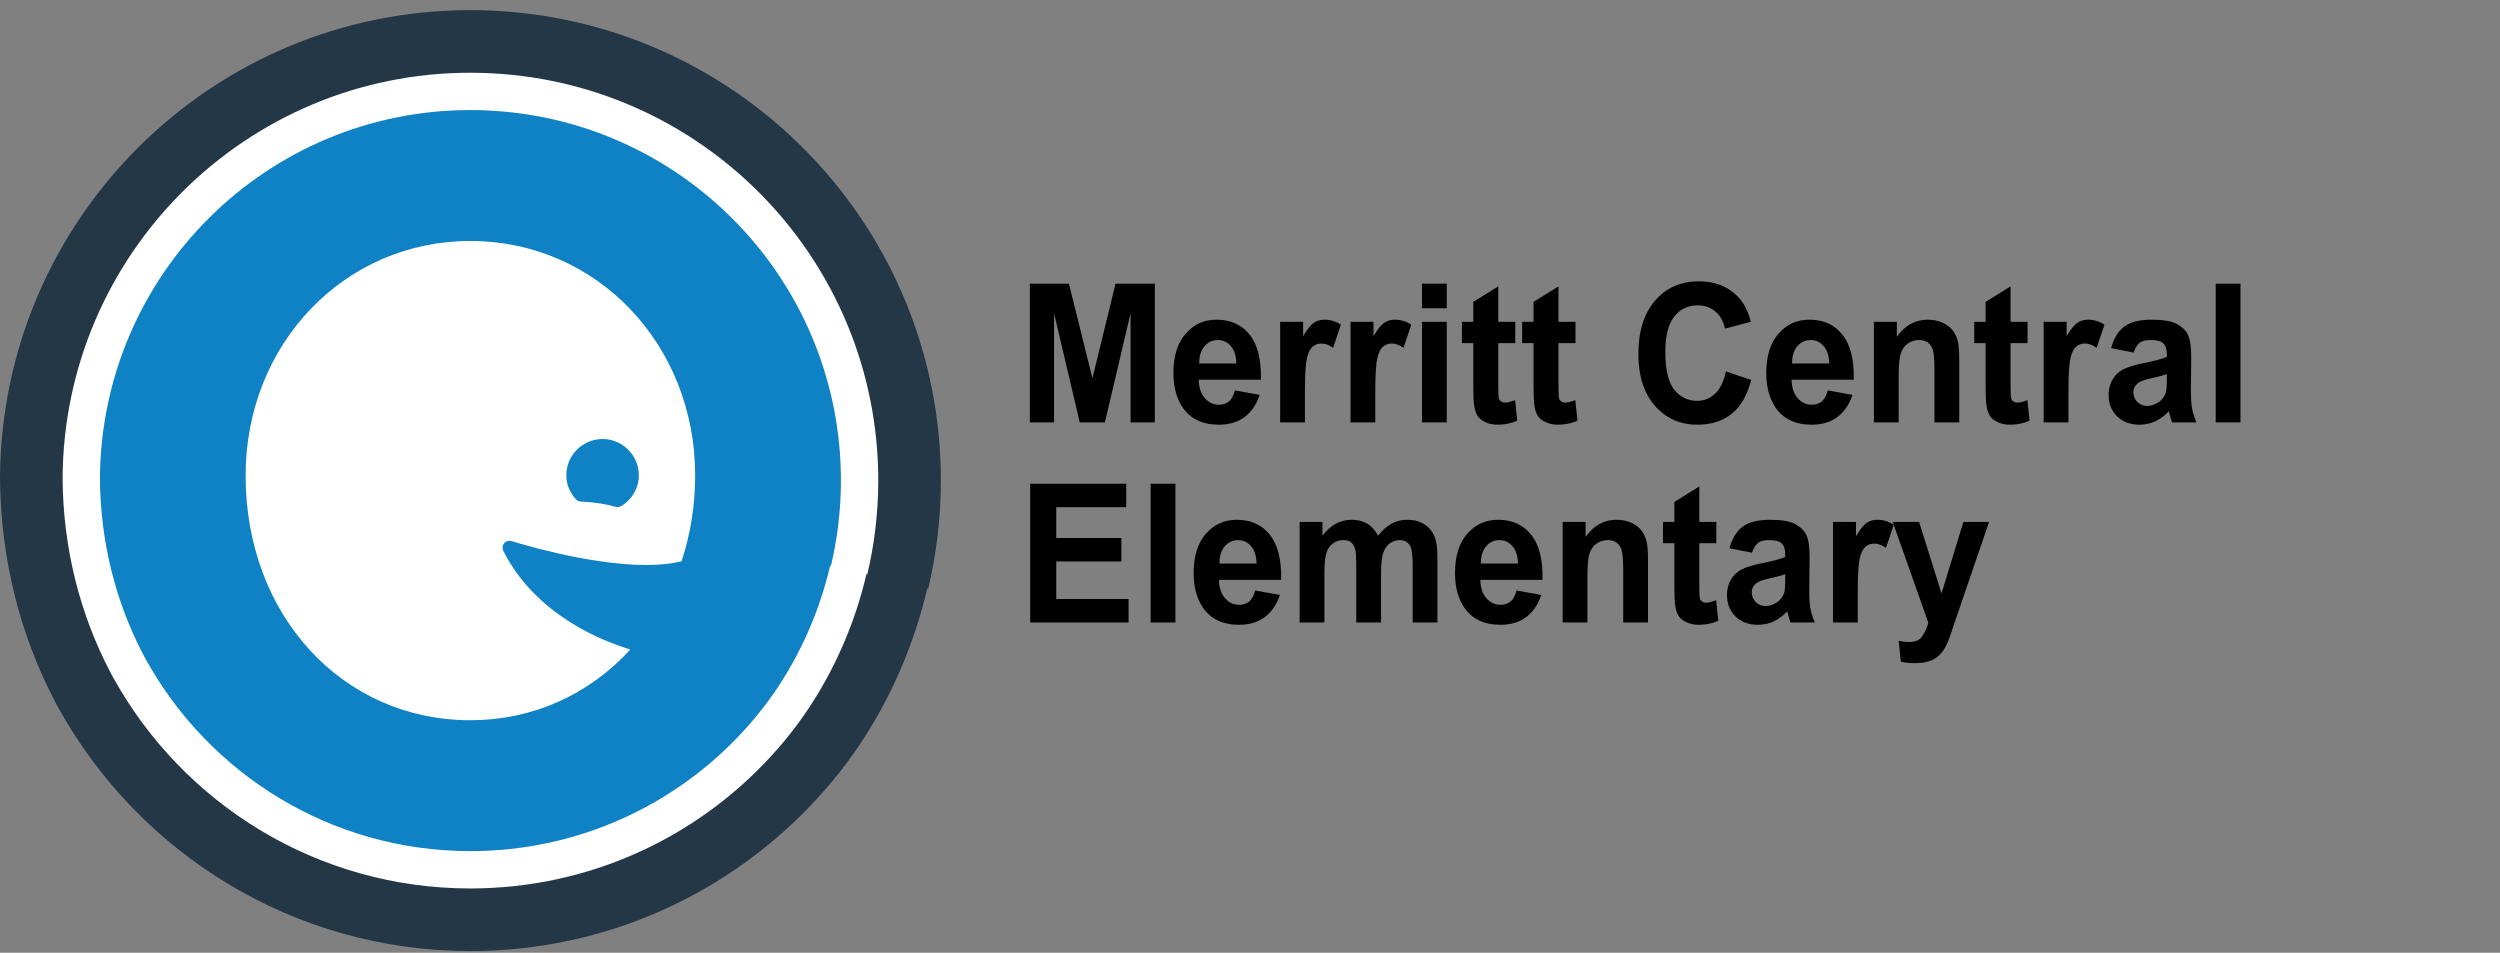
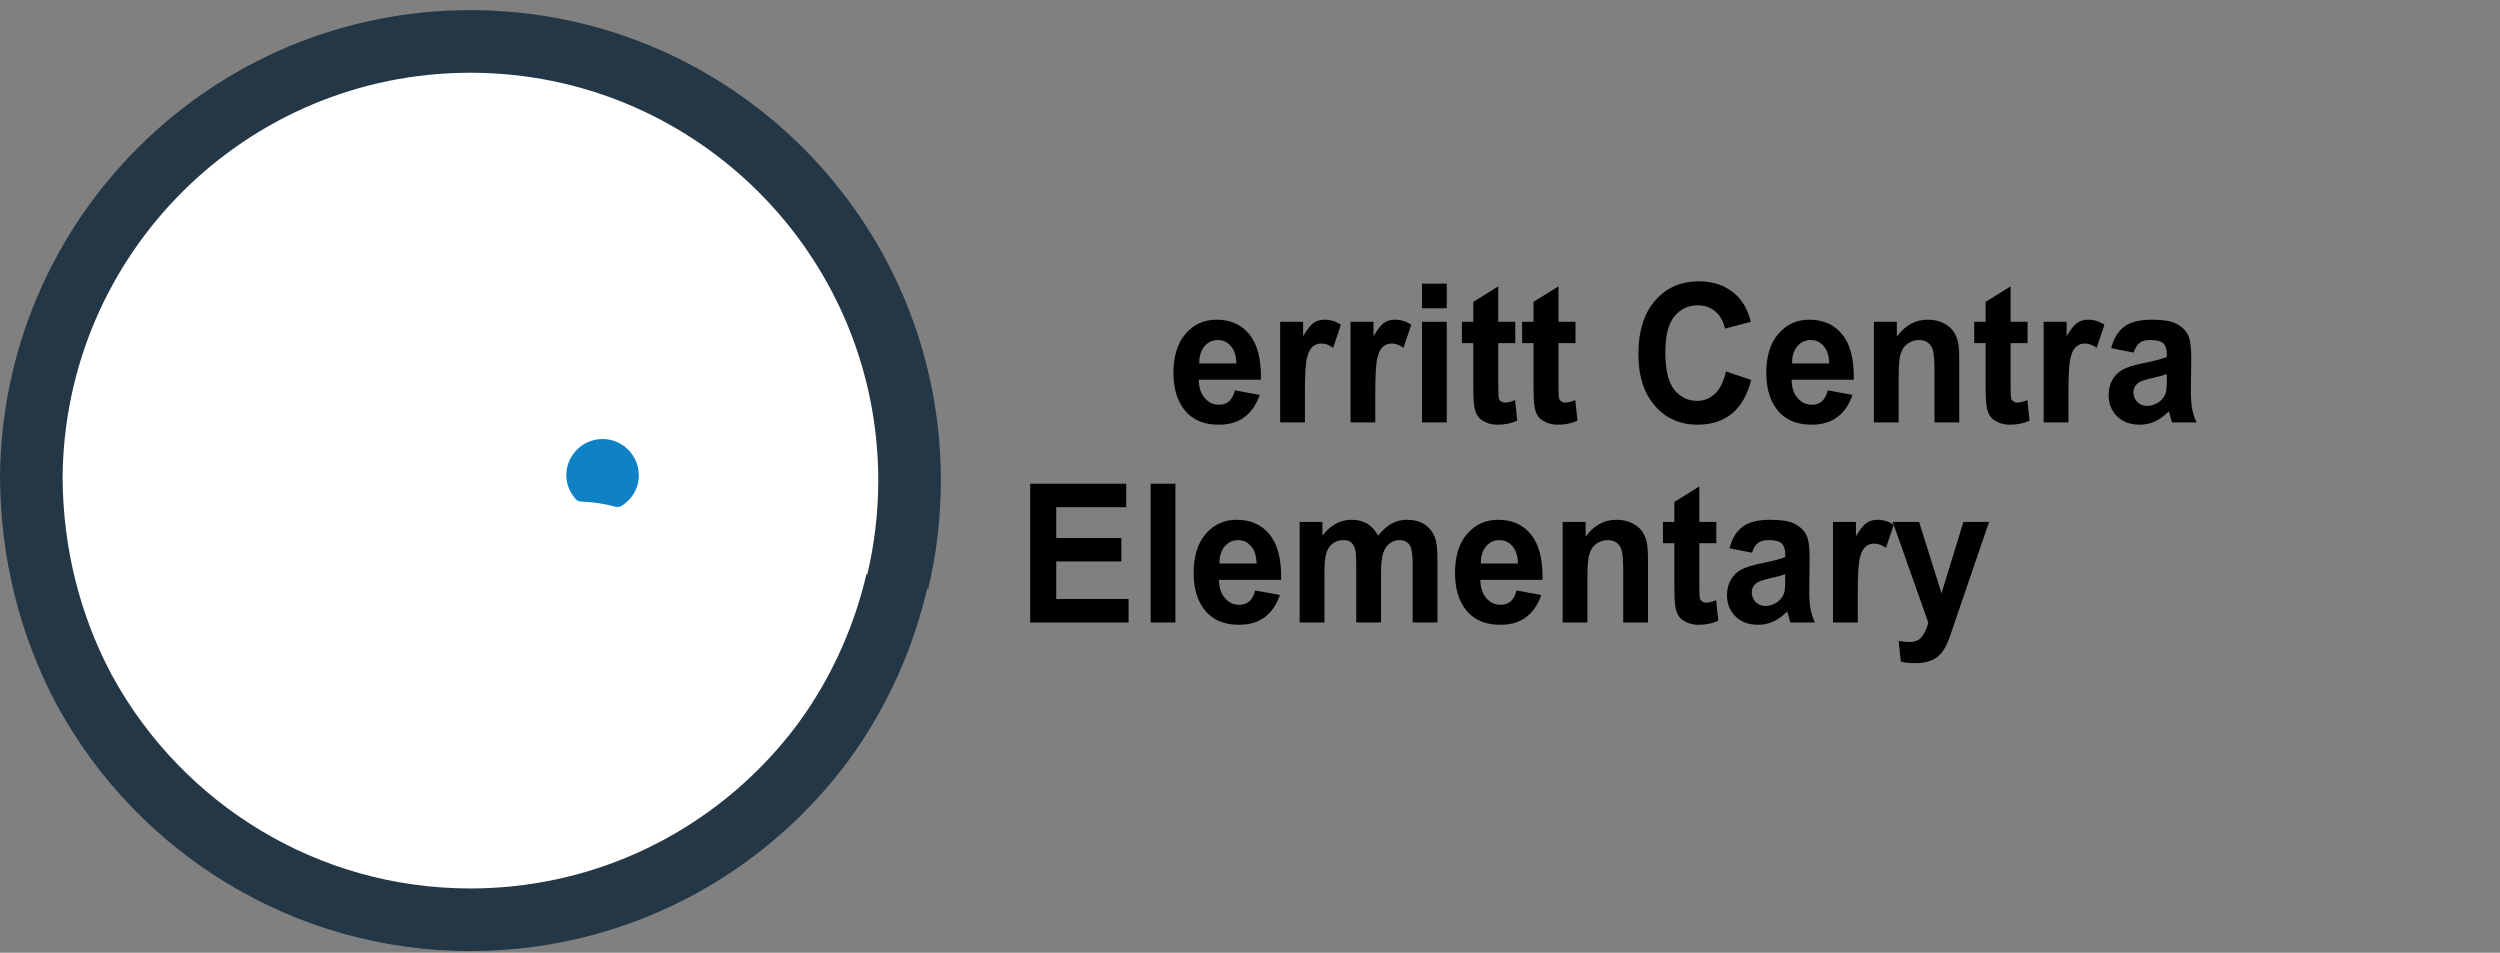
<svg xmlns="http://www.w3.org/2000/svg" width="100%" height="100%" viewBox="0 0 942 359" version="1.1" xml:space="preserve" style="fill-rule:evenodd;clip-rule:evenodd;stroke-linejoin:round;stroke-miterlimit:2;">
  <rect x="0" y="0" width="942" height="359" fill="#808080" stroke="none" />
  <g transform="matrix(4.167,0,0,4.167,0,0)">
    <path d="M44.631,85.947C44.761,85.941 44.888,85.93 45.017,85.923C45.619,85.888 46.219,85.846 46.815,85.786C46.874,85.78 46.932,85.773 46.991,85.767C59.092,84.508 69.685,78.177 76.607,68.936C76.679,68.839 76.748,68.739 76.819,68.641C77.051,68.325 77.276,68.005 77.5,67.683C80.445,63.367 82.628,58.456 83.866,53.134C83.881,53.198 83.899,53.261 83.915,53.325C84.667,50.157 85.078,46.856 85.078,43.458C85.078,20.746 67.28,2.195 44.871,0.982C44.803,0.979 44.736,0.973 44.669,0.969C43.964,0.935 43.255,0.916 42.542,0.916C42.539,0.916 42.537,0.915 42.534,0.915C19.132,0.916 0.15,19.813 0,43.18C0.046,50.541 1.823,57.409 4.953,63.397C4.999,63.482 5.04,63.57 5.086,63.656C5.151,63.778 5.223,63.897 5.29,64.019C12.539,77.123 26.498,86 42.534,86L42.543,86C43.243,86 43.939,85.981 44.631,85.947Z" style="fill:rgb(36,55,70);fill-rule:nonzero;" />
    <path d="M44.353,80.293C44.465,80.288 44.576,80.278 44.687,80.272C45.209,80.242 45.73,80.205 46.246,80.153C46.297,80.148 46.347,80.142 46.398,80.137C56.889,79.045 66.073,73.557 72.073,65.546C72.135,65.461 72.195,65.375 72.257,65.289C72.458,65.016 72.654,64.738 72.847,64.459C75.401,60.717 77.294,56.46 78.366,51.846C78.379,51.902 78.395,51.956 78.409,52.012C79.061,49.266 79.417,46.404 79.417,43.458C79.417,23.769 63.987,7.686 44.56,6.634C44.502,6.631 44.444,6.626 44.385,6.624C43.774,6.593 43.16,6.577 42.541,6.577L42.535,6.577C22.247,6.577 5.791,22.96 5.66,43.217C5.7,49.599 7.242,55.553 9.955,60.744C9.994,60.818 10.03,60.894 10.07,60.968C10.126,61.074 10.189,61.177 10.246,61.283C16.532,72.643 28.632,80.339 42.535,80.339L42.542,80.339C43.15,80.339 43.753,80.322 44.353,80.293Z" style="fill:white;fill-rule:nonzero;" />
-     <path d="M22.209,43.009C22.209,31.11 31.137,21.789 42.535,21.789C53.932,21.789 62.861,31.11 62.861,43.009C62.861,45.667 62.447,48.271 61.63,50.756C60.735,50.977 59.659,51.089 58.426,51.089C53.032,51.089 46.339,48.95 46.272,48.929C46.209,48.908 46.143,48.898 46.078,48.898C45.896,48.898 45.719,48.977 45.597,49.12C45.431,49.314 45.398,49.588 45.513,49.816C48.421,55.583 54.4,57.949 57,58.732C53.209,62.865 48.11,65.127 42.535,65.127C30.947,65.127 22.209,55.619 22.209,43.009ZM44.187,76.921C44.288,76.916 44.389,76.907 44.491,76.902C44.965,76.874 45.438,76.841 45.906,76.794C45.953,76.789 45.999,76.784 46.045,76.779C55.575,75.787 63.918,70.802 69.369,63.524C69.426,63.447 69.48,63.368 69.536,63.291C69.719,63.042 69.897,62.79 70.073,62.537C72.392,59.137 74.112,55.27 75.086,51.078C75.098,51.129 75.113,51.178 75.125,51.229C75.718,48.734 76.041,46.134 76.041,43.458C76.041,25.571 62.024,10.961 44.375,10.006C44.322,10.003 44.27,9.998 44.216,9.996C43.661,9.968 43.103,9.953 42.541,9.953L42.535,9.953C24.105,9.954 9.155,24.836 9.037,43.239C9.073,49.036 10.473,54.445 12.938,59.161C12.974,59.228 13.006,59.298 13.042,59.365C13.094,59.462 13.15,59.555 13.203,59.651C18.912,69.971 29.906,76.962 42.535,76.963L42.542,76.963C43.094,76.962 43.642,76.947 44.187,76.921Z" style="fill:rgb(15,129,197);fill-rule:nonzero;" />
    <path d="M52.523,45.356C53.636,45.396 54.699,45.555 55.682,45.829C55.738,45.844 55.795,45.852 55.852,45.852C55.97,45.852 56.087,45.819 56.188,45.755C57.23,45.102 57.818,44.015 57.761,42.847C57.703,41.115 56.243,39.699 54.507,39.699C54.498,39.699 54.379,39.701 54.37,39.702C53.495,39.733 52.682,40.105 52.085,40.748C51.487,41.392 51.177,42.232 51.211,43.113C51.239,43.844 51.538,44.546 52.074,45.146C52.189,45.274 52.351,45.35 52.523,45.356Z" style="fill:rgb(15,129,197);fill-rule:nonzero;" />
    <g transform="matrix(0.224,0,0,0.24,8.766,-0.037)">
      <g transform="matrix(73,0,0,73,371.412,159.292)">
-         <path d="M0.071,-0L0.071,-0.716L0.287,-0.716L0.417,-0.228L0.545,-0.716L0.762,-0.716L0.762,-0L0.628,-0L0.628,-0.563L0.486,-0L0.347,-0L0.205,-0.563L0.205,-0L0.071,-0Z" style="fill-rule:nonzero;" />
-       </g>
+         </g>
      <g transform="matrix(73,0,0,73,432.222,159.292)">
        <path d="M0.372,-0.165L0.509,-0.142C0.491,-0.092 0.463,-0.054 0.426,-0.028C0.388,-0.001 0.34,0.012 0.283,0.012C0.193,0.012 0.126,-0.018 0.083,-0.077C0.049,-0.124 0.032,-0.183 0.032,-0.255C0.032,-0.341 0.054,-0.409 0.099,-0.457C0.144,-0.506 0.201,-0.53 0.27,-0.53C0.347,-0.53 0.408,-0.505 0.452,-0.454C0.497,-0.403 0.518,-0.325 0.516,-0.22L0.172,-0.22C0.173,-0.179 0.184,-0.147 0.206,-0.125C0.227,-0.102 0.253,-0.091 0.285,-0.091C0.306,-0.091 0.324,-0.097 0.339,-0.108C0.354,-0.12 0.365,-0.139 0.372,-0.165ZM0.38,-0.304C0.379,-0.343 0.369,-0.374 0.349,-0.394C0.33,-0.415 0.306,-0.425 0.278,-0.425C0.248,-0.425 0.223,-0.414 0.204,-0.393C0.184,-0.371 0.174,-0.341 0.175,-0.304L0.38,-0.304Z" style="fill-rule:nonzero;" />
      </g>
      <g transform="matrix(73,0,0,73,472.821,159.292)">
        <path d="M0.203,-0L0.066,-0L0.066,-0.519L0.193,-0.519L0.193,-0.445C0.215,-0.48 0.235,-0.503 0.252,-0.514C0.27,-0.525 0.289,-0.53 0.312,-0.53C0.343,-0.53 0.373,-0.522 0.402,-0.504L0.359,-0.385C0.336,-0.4 0.315,-0.407 0.295,-0.407C0.276,-0.407 0.259,-0.402 0.246,-0.391C0.233,-0.381 0.222,-0.362 0.215,-0.334C0.207,-0.306 0.203,-0.248 0.203,-0.16L0.203,-0Z" style="fill-rule:nonzero;" />
      </g>
      <g transform="matrix(73,0,0,73,501.23,159.292)">
        <path d="M0.203,-0L0.066,-0L0.066,-0.519L0.193,-0.519L0.193,-0.445C0.215,-0.48 0.235,-0.503 0.252,-0.514C0.27,-0.525 0.289,-0.53 0.312,-0.53C0.343,-0.53 0.373,-0.522 0.402,-0.504L0.359,-0.385C0.336,-0.4 0.315,-0.407 0.295,-0.407C0.276,-0.407 0.259,-0.402 0.246,-0.391C0.233,-0.381 0.222,-0.362 0.215,-0.334C0.207,-0.306 0.203,-0.248 0.203,-0.16L0.203,-0Z" style="fill-rule:nonzero;" />
      </g>
      <g transform="matrix(73,0,0,73,529.638,159.292)">
        <path d="M0.072,-0.589L0.072,-0.716L0.209,-0.716L0.209,-0.589L0.072,-0.589ZM0.072,-0L0.072,-0.519L0.209,-0.519L0.209,-0L0.072,-0Z" style="fill-rule:nonzero;" />
      </g>
      <g transform="matrix(73,0,0,73,549.92,159.292)">
        <path d="M0.31,-0.519L0.31,-0.409L0.216,-0.409L0.216,-0.2C0.216,-0.158 0.217,-0.133 0.219,-0.126C0.22,-0.119 0.224,-0.113 0.231,-0.109C0.237,-0.104 0.245,-0.102 0.254,-0.102C0.267,-0.102 0.285,-0.106 0.309,-0.115L0.321,-0.009C0.289,0.005 0.253,0.012 0.212,0.012C0.188,0.012 0.165,0.008 0.146,-0.001C0.126,-0.009 0.111,-0.02 0.102,-0.033C0.093,-0.046 0.086,-0.064 0.083,-0.086C0.08,-0.102 0.078,-0.135 0.078,-0.183L0.078,-0.409L0.015,-0.409L0.015,-0.519L0.078,-0.519L0.078,-0.622L0.216,-0.702L0.216,-0.519L0.31,-0.519Z" style="fill-rule:nonzero;" />
      </g>
      <g transform="matrix(73,0,0,73,574.23,159.292)">
        <path d="M0.31,-0.519L0.31,-0.409L0.216,-0.409L0.216,-0.2C0.216,-0.158 0.217,-0.133 0.219,-0.126C0.22,-0.119 0.224,-0.113 0.231,-0.109C0.237,-0.104 0.245,-0.102 0.254,-0.102C0.267,-0.102 0.285,-0.106 0.309,-0.115L0.321,-0.009C0.289,0.005 0.253,0.012 0.212,0.012C0.188,0.012 0.165,0.008 0.146,-0.001C0.126,-0.009 0.111,-0.02 0.102,-0.033C0.093,-0.046 0.086,-0.064 0.083,-0.086C0.08,-0.102 0.078,-0.135 0.078,-0.183L0.078,-0.409L0.015,-0.409L0.015,-0.519L0.078,-0.519L0.078,-0.622L0.216,-0.702L0.216,-0.519L0.31,-0.519Z" style="fill-rule:nonzero;" />
      </g>
      <g transform="matrix(73,0,0,73,618.821,159.292)">
        <path d="M0.531,-0.263L0.671,-0.219C0.649,-0.141 0.614,-0.083 0.564,-0.045C0.514,-0.007 0.45,0.012 0.374,0.012C0.278,0.012 0.2,-0.02 0.139,-0.085C0.078,-0.15 0.047,-0.239 0.047,-0.352C0.047,-0.471 0.078,-0.563 0.14,-0.629C0.201,-0.695 0.282,-0.728 0.382,-0.728C0.47,-0.728 0.541,-0.702 0.596,-0.65C0.628,-0.62 0.653,-0.576 0.669,-0.519L0.526,-0.484C0.517,-0.521 0.5,-0.551 0.473,-0.572C0.446,-0.594 0.413,-0.604 0.375,-0.604C0.322,-0.604 0.279,-0.585 0.246,-0.547C0.213,-0.509 0.196,-0.448 0.196,-0.362C0.196,-0.272 0.213,-0.207 0.245,-0.169C0.278,-0.131 0.32,-0.111 0.372,-0.111C0.41,-0.111 0.444,-0.124 0.471,-0.148C0.499,-0.172 0.519,-0.211 0.531,-0.263Z" style="fill-rule:nonzero;" />
      </g>
      <g transform="matrix(73,0,0,73,671.539,159.292)">
        <path d="M0.372,-0.165L0.509,-0.142C0.491,-0.092 0.463,-0.054 0.426,-0.028C0.388,-0.001 0.34,0.012 0.283,0.012C0.193,0.012 0.126,-0.018 0.083,-0.077C0.049,-0.124 0.032,-0.183 0.032,-0.255C0.032,-0.341 0.054,-0.409 0.099,-0.457C0.144,-0.506 0.201,-0.53 0.27,-0.53C0.347,-0.53 0.408,-0.505 0.452,-0.454C0.497,-0.403 0.518,-0.325 0.516,-0.22L0.172,-0.22C0.173,-0.179 0.184,-0.147 0.206,-0.125C0.227,-0.102 0.253,-0.091 0.285,-0.091C0.306,-0.091 0.324,-0.097 0.339,-0.108C0.354,-0.12 0.365,-0.139 0.372,-0.165ZM0.38,-0.304C0.379,-0.343 0.369,-0.374 0.349,-0.394C0.33,-0.415 0.306,-0.425 0.278,-0.425C0.248,-0.425 0.223,-0.414 0.204,-0.393C0.184,-0.371 0.174,-0.341 0.175,-0.304L0.38,-0.304Z" style="fill-rule:nonzero;" />
      </g>
      <g transform="matrix(73,0,0,73,712.138,159.292)">
        <path d="M0.543,-0L0.406,-0L0.406,-0.265C0.406,-0.321 0.403,-0.357 0.397,-0.373C0.392,-0.39 0.382,-0.403 0.369,-0.412C0.356,-0.421 0.34,-0.425 0.321,-0.425C0.298,-0.425 0.276,-0.419 0.257,-0.406C0.238,-0.393 0.226,-0.375 0.219,-0.354C0.212,-0.333 0.208,-0.293 0.208,-0.235L0.208,-0L0.071,-0L0.071,-0.519L0.198,-0.519L0.198,-0.442C0.243,-0.501 0.3,-0.53 0.369,-0.53C0.399,-0.53 0.427,-0.525 0.452,-0.514C0.477,-0.503 0.496,-0.489 0.509,-0.472C0.522,-0.455 0.531,-0.436 0.536,-0.415C0.541,-0.393 0.543,-0.362 0.543,-0.322L0.543,-0Z" style="fill-rule:nonzero;" />
      </g>
      <g transform="matrix(73,0,0,73,756.73,159.292)">
        <path d="M0.31,-0.519L0.31,-0.409L0.216,-0.409L0.216,-0.2C0.216,-0.158 0.217,-0.133 0.219,-0.126C0.22,-0.119 0.224,-0.113 0.231,-0.109C0.237,-0.104 0.245,-0.102 0.254,-0.102C0.267,-0.102 0.285,-0.106 0.309,-0.115L0.321,-0.009C0.289,0.005 0.253,0.012 0.212,0.012C0.188,0.012 0.165,0.008 0.146,-0.001C0.126,-0.009 0.111,-0.02 0.102,-0.033C0.093,-0.046 0.086,-0.064 0.083,-0.086C0.08,-0.102 0.078,-0.135 0.078,-0.183L0.078,-0.409L0.015,-0.409L0.015,-0.519L0.078,-0.519L0.078,-0.622L0.216,-0.702L0.216,-0.519L0.31,-0.519Z" style="fill-rule:nonzero;" />
      </g>
      <g transform="matrix(73,0,0,73,781.039,159.292)">
        <path d="M0.203,-0L0.066,-0L0.066,-0.519L0.193,-0.519L0.193,-0.445C0.215,-0.48 0.235,-0.503 0.252,-0.514C0.27,-0.525 0.289,-0.53 0.312,-0.53C0.343,-0.53 0.373,-0.522 0.402,-0.504L0.359,-0.385C0.336,-0.4 0.315,-0.407 0.295,-0.407C0.276,-0.407 0.259,-0.402 0.246,-0.391C0.233,-0.381 0.222,-0.362 0.215,-0.334C0.207,-0.306 0.203,-0.248 0.203,-0.16L0.203,-0Z" style="fill-rule:nonzero;" />
      </g>
      <g transform="matrix(73,0,0,73,809.448,159.292)">
        <path d="M0.174,-0.36L0.05,-0.383C0.064,-0.433 0.088,-0.47 0.122,-0.494C0.156,-0.518 0.207,-0.53 0.274,-0.53C0.336,-0.53 0.381,-0.523 0.411,-0.509C0.441,-0.494 0.462,-0.476 0.474,-0.453C0.487,-0.431 0.493,-0.39 0.493,-0.331L0.491,-0.17C0.491,-0.125 0.493,-0.091 0.498,-0.07C0.502,-0.048 0.51,-0.025 0.522,-0L0.387,-0C0.383,-0.009 0.379,-0.023 0.374,-0.041C0.371,-0.049 0.37,-0.054 0.369,-0.057C0.345,-0.034 0.32,-0.017 0.293,-0.005C0.267,0.006 0.238,0.012 0.208,0.012C0.155,0.012 0.113,-0.003 0.082,-0.032C0.051,-0.061 0.036,-0.097 0.036,-0.142C0.036,-0.171 0.043,-0.197 0.057,-0.22C0.071,-0.243 0.09,-0.26 0.115,-0.273C0.141,-0.285 0.177,-0.296 0.225,-0.305C0.289,-0.317 0.333,-0.328 0.358,-0.338L0.358,-0.352C0.358,-0.378 0.351,-0.397 0.338,-0.408C0.325,-0.42 0.301,-0.425 0.265,-0.425C0.24,-0.425 0.221,-0.42 0.208,-0.411C0.194,-0.401 0.183,-0.384 0.174,-0.36ZM0.358,-0.249C0.34,-0.243 0.313,-0.236 0.274,-0.228C0.236,-0.22 0.211,-0.212 0.2,-0.204C0.182,-0.191 0.173,-0.175 0.173,-0.156C0.173,-0.137 0.18,-0.12 0.194,-0.106C0.209,-0.092 0.227,-0.085 0.249,-0.085C0.274,-0.085 0.297,-0.093 0.32,-0.109C0.336,-0.122 0.347,-0.137 0.353,-0.155C0.356,-0.167 0.358,-0.189 0.358,-0.222L0.358,-0.249Z" style="fill-rule:nonzero;" />
      </g>
      <g transform="matrix(73,0,0,73,850.047,159.292)">
-         <rect x="0.072" y="-0.716" width="0.137" height="0.716" style="fill-rule:nonzero;" />
-       </g>
+         </g>
      <g transform="matrix(73,0,0,73,371.412,234.68)">
        <path d="M0.073,-0L0.073,-0.716L0.604,-0.716L0.604,-0.595L0.217,-0.595L0.217,-0.436L0.577,-0.436L0.577,-0.315L0.217,-0.315L0.217,-0.121L0.617,-0.121L0.617,-0L0.073,-0Z" style="fill-rule:nonzero;" />
      </g>
      <g transform="matrix(73,0,0,73,420.103,234.68)">
        <rect x="0.072" y="-0.716" width="0.137" height="0.716" style="fill-rule:nonzero;" />
      </g>
      <g transform="matrix(73,0,0,73,440.384,234.68)">
        <path d="M0.372,-0.165L0.509,-0.142C0.491,-0.092 0.463,-0.054 0.426,-0.028C0.388,-0.001 0.34,0.012 0.283,0.012C0.193,0.012 0.126,-0.018 0.083,-0.077C0.049,-0.124 0.032,-0.183 0.032,-0.255C0.032,-0.341 0.054,-0.409 0.099,-0.457C0.144,-0.506 0.201,-0.53 0.27,-0.53C0.347,-0.53 0.408,-0.505 0.452,-0.454C0.497,-0.403 0.518,-0.325 0.516,-0.22L0.172,-0.22C0.173,-0.179 0.184,-0.147 0.206,-0.125C0.227,-0.102 0.253,-0.091 0.285,-0.091C0.306,-0.091 0.324,-0.097 0.339,-0.108C0.354,-0.12 0.365,-0.139 0.372,-0.165ZM0.38,-0.304C0.379,-0.343 0.369,-0.374 0.349,-0.394C0.33,-0.415 0.306,-0.425 0.278,-0.425C0.248,-0.425 0.223,-0.414 0.204,-0.393C0.184,-0.371 0.174,-0.341 0.175,-0.304L0.38,-0.304Z" style="fill-rule:nonzero;" />
      </g>
      <g transform="matrix(73,0,0,73,480.983,234.68)">
        <path d="M0.062,-0.519L0.188,-0.519L0.188,-0.448C0.233,-0.503 0.287,-0.53 0.35,-0.53C0.383,-0.53 0.412,-0.523 0.436,-0.51C0.46,-0.496 0.48,-0.475 0.496,-0.448C0.519,-0.475 0.543,-0.496 0.57,-0.51C0.596,-0.523 0.624,-0.53 0.654,-0.53C0.692,-0.53 0.725,-0.523 0.751,-0.507C0.777,-0.492 0.797,-0.469 0.81,-0.439C0.819,-0.417 0.824,-0.381 0.824,-0.332L0.824,-0L0.687,-0L0.687,-0.296C0.687,-0.348 0.682,-0.381 0.673,-0.396C0.66,-0.416 0.641,-0.425 0.614,-0.425C0.595,-0.425 0.577,-0.419 0.56,-0.408C0.543,-0.396 0.531,-0.379 0.523,-0.356C0.516,-0.334 0.512,-0.298 0.512,-0.249L0.512,-0L0.375,-0L0.375,-0.284C0.375,-0.335 0.373,-0.367 0.368,-0.382C0.363,-0.396 0.355,-0.407 0.345,-0.415C0.335,-0.422 0.321,-0.425 0.303,-0.425C0.282,-0.425 0.263,-0.42 0.246,-0.408C0.229,-0.397 0.217,-0.38 0.21,-0.359C0.202,-0.337 0.199,-0.302 0.199,-0.252L0.199,-0L0.062,-0L0.062,-0.519Z" style="fill-rule:nonzero;" />
      </g>
      <g transform="matrix(73,0,0,73,545.892,234.68)">
        <path d="M0.372,-0.165L0.509,-0.142C0.491,-0.092 0.463,-0.054 0.426,-0.028C0.388,-0.001 0.34,0.012 0.283,0.012C0.193,0.012 0.126,-0.018 0.083,-0.077C0.049,-0.124 0.032,-0.183 0.032,-0.255C0.032,-0.341 0.054,-0.409 0.099,-0.457C0.144,-0.506 0.201,-0.53 0.27,-0.53C0.347,-0.53 0.408,-0.505 0.452,-0.454C0.497,-0.403 0.518,-0.325 0.516,-0.22L0.172,-0.22C0.173,-0.179 0.184,-0.147 0.206,-0.125C0.227,-0.102 0.253,-0.091 0.285,-0.091C0.306,-0.091 0.324,-0.097 0.339,-0.108C0.354,-0.12 0.365,-0.139 0.372,-0.165ZM0.38,-0.304C0.379,-0.343 0.369,-0.374 0.349,-0.394C0.33,-0.415 0.306,-0.425 0.278,-0.425C0.248,-0.425 0.223,-0.414 0.204,-0.393C0.184,-0.371 0.174,-0.341 0.175,-0.304L0.38,-0.304Z" style="fill-rule:nonzero;" />
      </g>
      <g transform="matrix(73,0,0,73,586.491,234.68)">
        <path d="M0.543,-0L0.406,-0L0.406,-0.265C0.406,-0.321 0.403,-0.357 0.397,-0.373C0.392,-0.39 0.382,-0.403 0.369,-0.412C0.356,-0.421 0.34,-0.425 0.321,-0.425C0.298,-0.425 0.276,-0.419 0.257,-0.406C0.238,-0.393 0.226,-0.375 0.219,-0.354C0.212,-0.333 0.208,-0.293 0.208,-0.235L0.208,-0L0.071,-0L0.071,-0.519L0.198,-0.519L0.198,-0.442C0.243,-0.501 0.3,-0.53 0.369,-0.53C0.399,-0.53 0.427,-0.525 0.452,-0.514C0.477,-0.503 0.496,-0.489 0.509,-0.472C0.522,-0.455 0.531,-0.436 0.536,-0.415C0.541,-0.393 0.543,-0.362 0.543,-0.322L0.543,-0Z" style="fill-rule:nonzero;" />
      </g>
      <g transform="matrix(73,0,0,73,631.083,234.68)">
        <path d="M0.31,-0.519L0.31,-0.409L0.216,-0.409L0.216,-0.2C0.216,-0.158 0.217,-0.133 0.219,-0.126C0.22,-0.119 0.224,-0.113 0.231,-0.109C0.237,-0.104 0.245,-0.102 0.254,-0.102C0.267,-0.102 0.285,-0.106 0.309,-0.115L0.321,-0.009C0.289,0.005 0.253,0.012 0.212,0.012C0.188,0.012 0.165,0.008 0.146,-0.001C0.126,-0.009 0.111,-0.02 0.102,-0.033C0.093,-0.046 0.086,-0.064 0.083,-0.086C0.08,-0.102 0.078,-0.135 0.078,-0.183L0.078,-0.409L0.015,-0.409L0.015,-0.519L0.078,-0.519L0.078,-0.622L0.216,-0.702L0.216,-0.519L0.31,-0.519Z" style="fill-rule:nonzero;" />
      </g>
      <g transform="matrix(73,0,0,73,655.392,234.68)">
        <path d="M0.174,-0.36L0.05,-0.383C0.064,-0.433 0.088,-0.47 0.122,-0.494C0.156,-0.518 0.207,-0.53 0.274,-0.53C0.336,-0.53 0.381,-0.523 0.411,-0.509C0.441,-0.494 0.462,-0.476 0.474,-0.453C0.487,-0.431 0.493,-0.39 0.493,-0.331L0.491,-0.17C0.491,-0.125 0.493,-0.091 0.498,-0.07C0.502,-0.048 0.51,-0.025 0.522,-0L0.387,-0C0.383,-0.009 0.379,-0.023 0.374,-0.041C0.371,-0.049 0.37,-0.054 0.369,-0.057C0.345,-0.034 0.32,-0.017 0.293,-0.005C0.267,0.006 0.238,0.012 0.208,0.012C0.155,0.012 0.113,-0.003 0.082,-0.032C0.051,-0.061 0.036,-0.097 0.036,-0.142C0.036,-0.171 0.043,-0.197 0.057,-0.22C0.071,-0.243 0.09,-0.26 0.115,-0.273C0.141,-0.285 0.177,-0.296 0.225,-0.305C0.289,-0.317 0.333,-0.328 0.358,-0.338L0.358,-0.352C0.358,-0.378 0.351,-0.397 0.338,-0.408C0.325,-0.42 0.301,-0.425 0.265,-0.425C0.24,-0.425 0.221,-0.42 0.208,-0.411C0.194,-0.401 0.183,-0.384 0.174,-0.36ZM0.358,-0.249C0.34,-0.243 0.313,-0.236 0.274,-0.228C0.236,-0.22 0.211,-0.212 0.2,-0.204C0.182,-0.191 0.173,-0.175 0.173,-0.156C0.173,-0.137 0.18,-0.12 0.194,-0.106C0.209,-0.092 0.227,-0.085 0.249,-0.085C0.274,-0.085 0.297,-0.093 0.32,-0.109C0.336,-0.122 0.347,-0.137 0.353,-0.155C0.356,-0.167 0.358,-0.189 0.358,-0.222L0.358,-0.249Z" style="fill-rule:nonzero;" />
      </g>
      <g transform="matrix(73,0,0,73,695.991,234.68)">
        <path d="M0.203,-0L0.066,-0L0.066,-0.519L0.193,-0.519L0.193,-0.445C0.215,-0.48 0.235,-0.503 0.252,-0.514C0.27,-0.525 0.289,-0.53 0.312,-0.53C0.343,-0.53 0.373,-0.522 0.402,-0.504L0.359,-0.385C0.336,-0.4 0.315,-0.407 0.295,-0.407C0.276,-0.407 0.259,-0.402 0.246,-0.391C0.233,-0.381 0.222,-0.362 0.215,-0.334C0.207,-0.306 0.203,-0.248 0.203,-0.16L0.203,-0Z" style="fill-rule:nonzero;" />
      </g>
      <g transform="matrix(73,0,0,73,724.4,234.68)">
        <path d="M0.007,-0.519L0.153,-0.519L0.277,-0.15L0.398,-0.519L0.54,-0.519L0.357,-0.02L0.324,0.071C0.312,0.101 0.301,0.124 0.29,0.14C0.279,0.156 0.266,0.169 0.252,0.179C0.238,0.189 0.221,0.197 0.2,0.202C0.179,0.208 0.156,0.21 0.13,0.21C0.104,0.21 0.078,0.208 0.052,0.202L0.04,0.095C0.062,0.099 0.081,0.101 0.098,0.101C0.13,0.101 0.154,0.092 0.169,0.073C0.184,0.054 0.196,0.03 0.204,0.001L0.007,-0.519Z" style="fill-rule:nonzero;" />
      </g>
    </g>
  </g>
</svg>